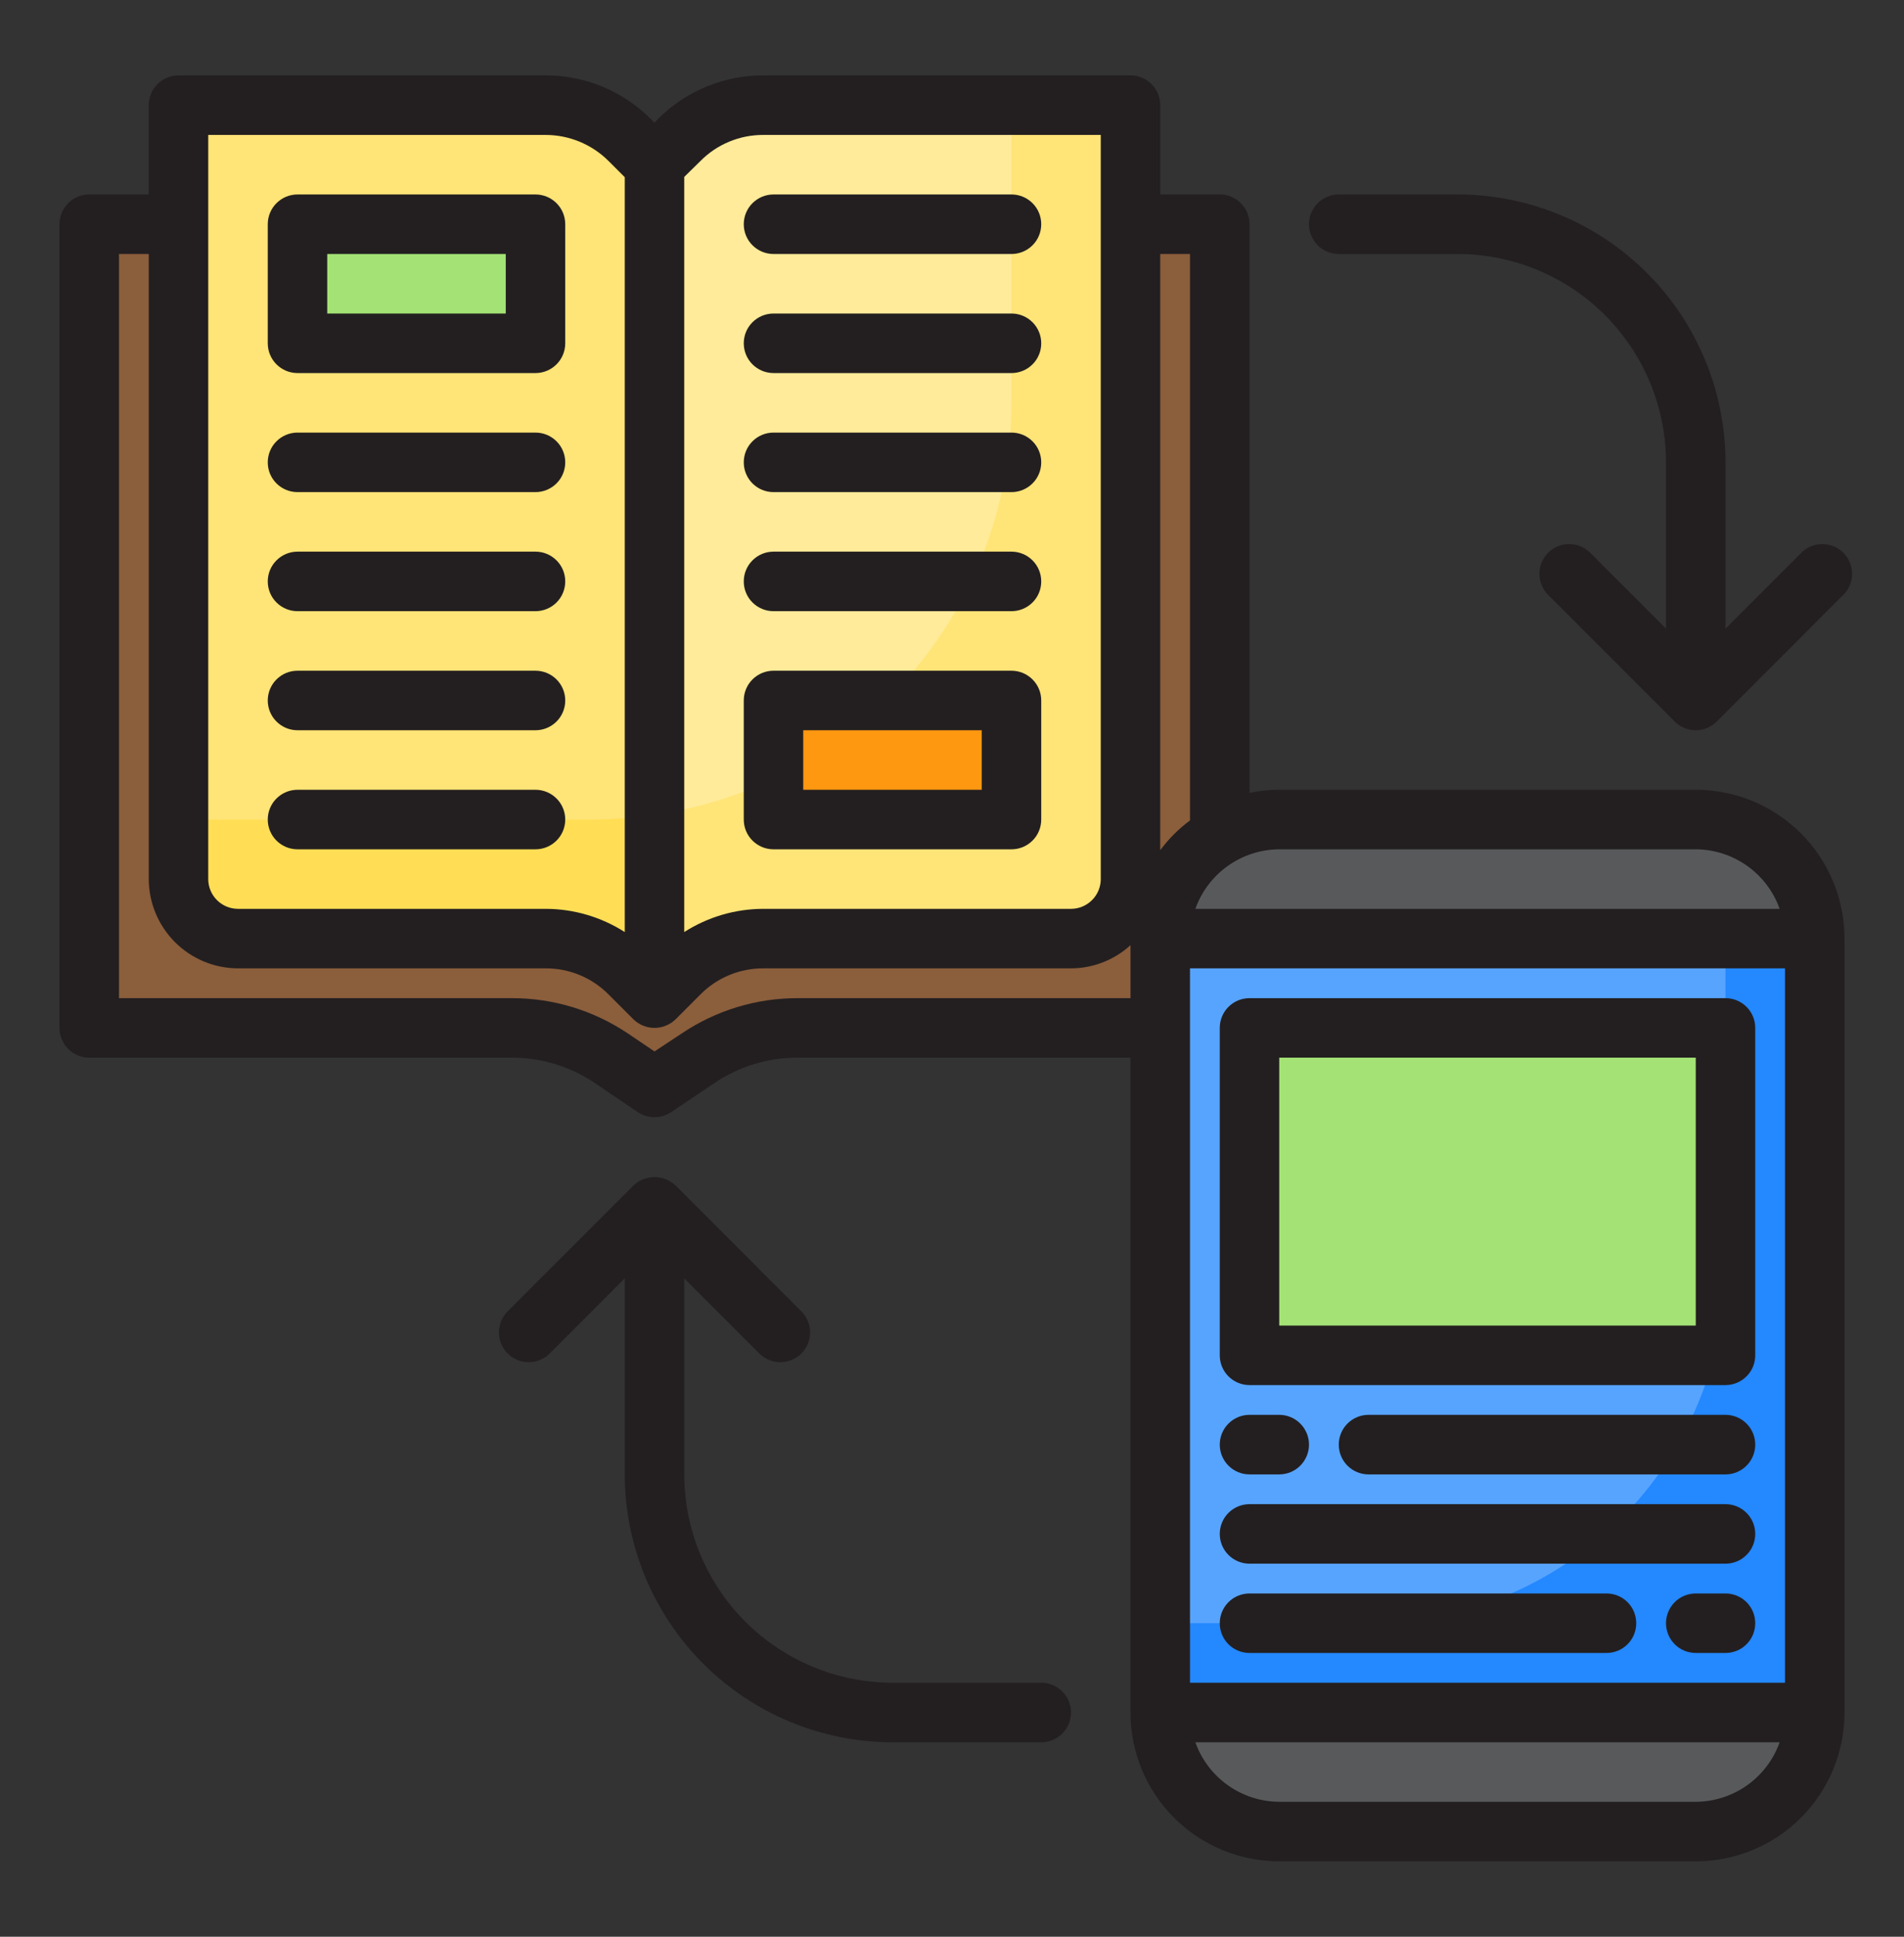
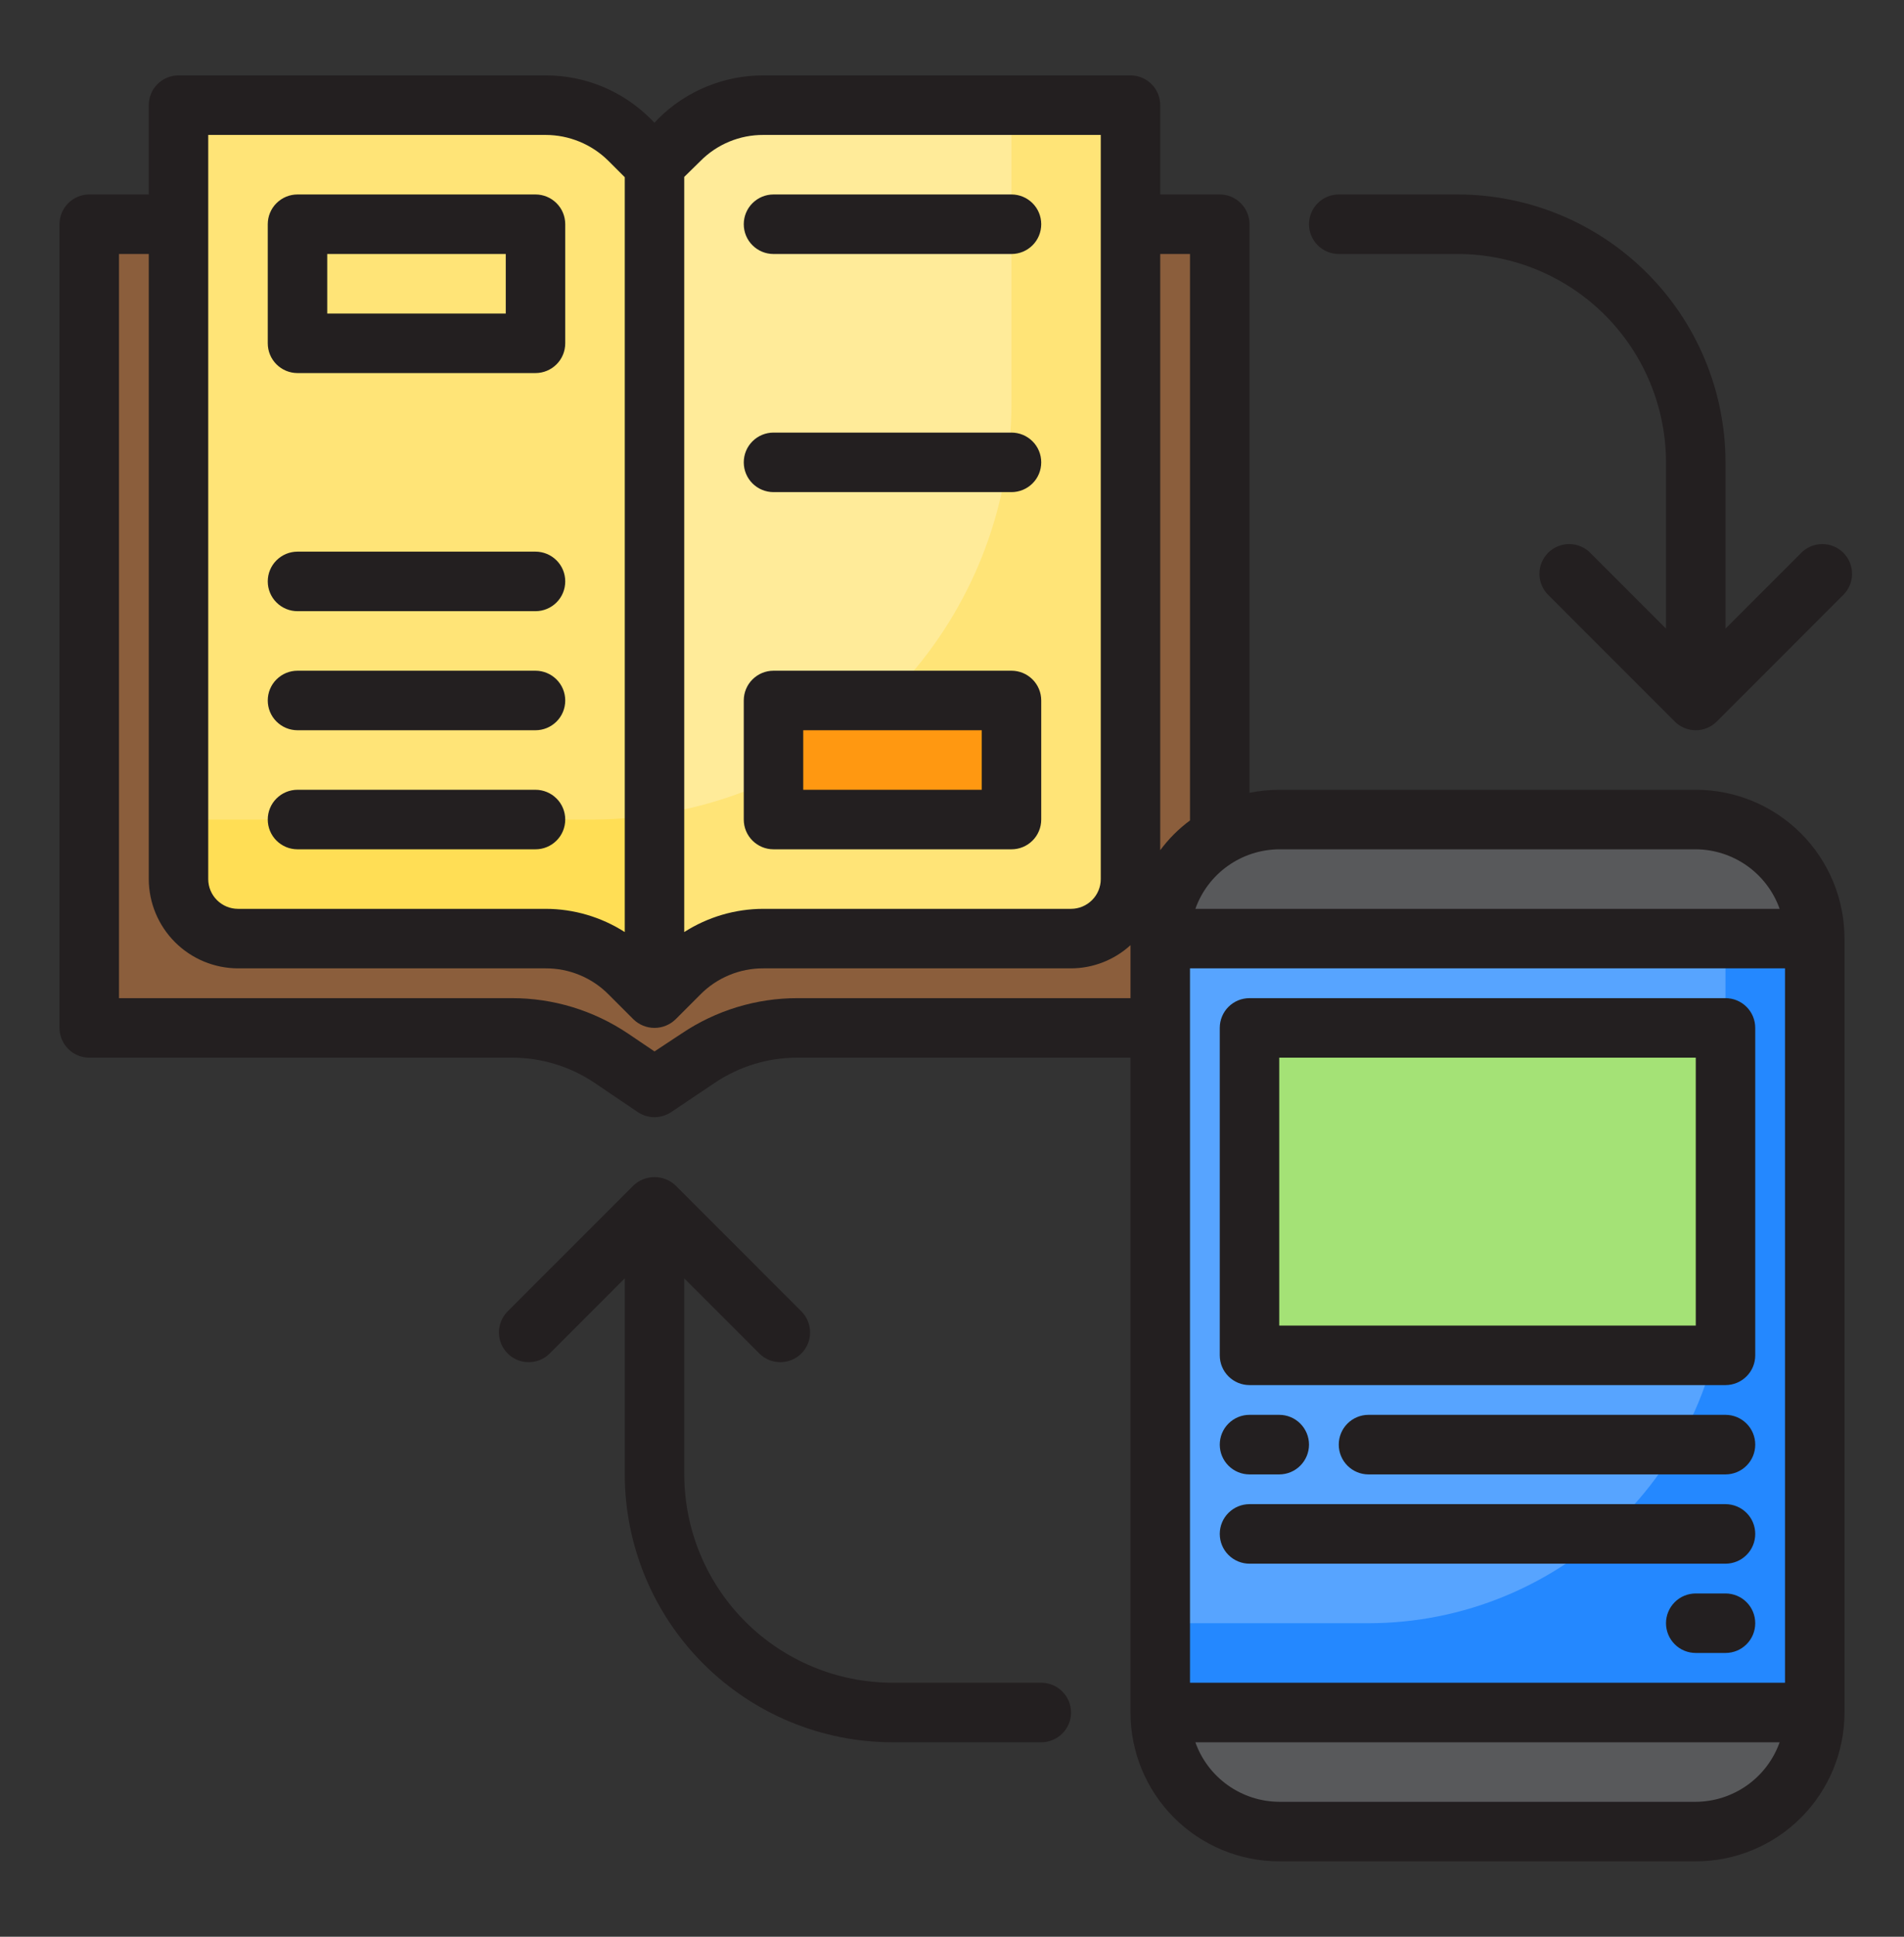
<svg xmlns="http://www.w3.org/2000/svg" width="60" height="61" viewBox="0 0 60 61" fill="none">
  <rect x="0" y="0" width="60" height="61" fill="#333333" stroke="none" />
  <path d="M38.438 32.375H24.532C23.789 32.375 23.063 32.596 22.447 33.009L20.591 34.25L18.81 33.031C18.186 32.604 17.448 32.375 16.691 32.375H2.812V7.062H38.438V32.375Z" fill="#8B5E3C" />
  <path d="M20.625 31.438L19.824 30.646C19.122 29.952 18.175 29.563 17.188 29.562H7.5C7.003 29.562 6.526 29.365 6.174 29.013C5.823 28.662 5.625 28.185 5.625 27.688V3.312H17.812C18.558 3.312 19.274 3.609 19.801 4.136C20.329 4.664 20.625 5.379 20.625 6.125V31.438Z" fill="#FFE477" />
  <path d="M20.625 31.438L21.426 30.646C22.128 29.952 23.075 29.563 24.062 29.562H33.75C34.247 29.562 34.724 29.365 35.076 29.013C35.428 28.662 35.625 28.185 35.625 27.688V3.312H23.438C22.692 3.312 21.976 3.609 21.449 4.136C20.921 4.664 20.625 5.379 20.625 6.125V31.438Z" fill="#FFEB99" />
  <path d="M18.75 25.812H5.625V27.687C5.625 28.185 5.823 28.662 6.174 29.013C6.526 29.365 7.003 29.562 7.5 29.562H17.188C18.175 29.563 19.122 29.952 19.824 30.646L20.625 31.437V25.663C20.004 25.758 19.378 25.808 18.75 25.812Z" fill="#FFDE55" />
  <path d="M31.875 3.312V12.688C31.873 15.842 30.735 18.89 28.669 21.273C26.603 23.656 23.747 25.215 20.625 25.663V31.438L21.426 30.646C22.128 29.952 23.075 29.563 24.062 29.562H33.75C34.247 29.562 34.724 29.365 35.076 29.013C35.428 28.662 35.625 28.185 35.625 27.688V3.312H31.875Z" fill="#FFE477" />
  <path d="M24.375 22.062H31.875V25.812H24.375V22.062Z" fill="#FF9811" />
-   <path d="M9.375 7.062H16.875V10.812H9.375V7.062Z" fill="#A4E276" />
  <path d="M40.312 57.688H53.438C54.432 57.688 55.386 57.292 56.089 56.589C56.792 55.886 57.188 54.932 57.188 53.938H36.562C36.562 54.932 36.958 55.886 37.661 56.589C38.364 57.292 39.318 57.688 40.312 57.688Z" fill="#58595B" />
  <path d="M53.438 25.812H40.312C39.318 25.812 38.364 26.208 37.661 26.911C36.958 27.614 36.562 28.568 36.562 29.562H57.188C57.188 28.568 56.792 27.614 56.089 26.911C55.386 26.208 54.432 25.812 53.438 25.812Z" fill="#58595B" />
  <path d="M36.562 29.562H57.188V53.938H36.562V29.562Z" fill="#57A4FF" />
  <path d="M54.375 29.562V39.875C54.375 42.859 53.19 45.72 51.08 47.83C48.97 49.94 46.109 51.125 43.125 51.125H36.562V53.938H57.188V29.562H54.375Z" fill="#2488FF" />
  <path d="M39.375 32.375H54.375V42.688H39.375V32.375Z" fill="#A4E276" />
  <path d="M24.375 8H31.875C32.124 8 32.362 7.901 32.538 7.725C32.714 7.55 32.812 7.311 32.812 7.062C32.812 6.814 32.714 6.575 32.538 6.4C32.362 6.224 32.124 6.125 31.875 6.125H24.375C24.126 6.125 23.888 6.224 23.712 6.4C23.536 6.575 23.438 6.814 23.438 7.062C23.438 7.311 23.536 7.55 23.712 7.725C23.888 7.901 24.126 8 24.375 8Z" fill="#231F20" />
  <path d="M24.375 15.5H31.875C32.124 15.5 32.362 15.401 32.538 15.225C32.714 15.05 32.812 14.811 32.812 14.562C32.812 14.314 32.714 14.075 32.538 13.9C32.362 13.724 32.124 13.625 31.875 13.625H24.375C24.126 13.625 23.888 13.724 23.712 13.9C23.536 14.075 23.438 14.314 23.438 14.562C23.438 14.811 23.536 15.05 23.712 15.225C23.888 15.401 24.126 15.5 24.375 15.5Z" fill="#231F20" />
-   <path d="M24.375 19.25H31.875C32.124 19.25 32.362 19.151 32.538 18.975C32.714 18.8 32.812 18.561 32.812 18.312C32.812 18.064 32.714 17.825 32.538 17.65C32.362 17.474 32.124 17.375 31.875 17.375H24.375C24.126 17.375 23.888 17.474 23.712 17.65C23.536 17.825 23.438 18.064 23.438 18.312C23.438 18.561 23.536 18.8 23.712 18.975C23.888 19.151 24.126 19.25 24.375 19.25Z" fill="#231F20" />
  <path d="M24.375 26.75H31.875C32.124 26.75 32.362 26.651 32.538 26.475C32.714 26.3 32.812 26.061 32.812 25.812V22.062C32.812 21.814 32.714 21.575 32.538 21.4C32.362 21.224 32.124 21.125 31.875 21.125H24.375C24.126 21.125 23.888 21.224 23.712 21.4C23.536 21.575 23.438 21.814 23.438 22.062V25.812C23.438 26.061 23.536 26.3 23.712 26.475C23.888 26.651 24.126 26.75 24.375 26.75ZM25.312 23H30.938V24.875H25.312V23Z" fill="#231F20" />
  <path d="M9.375 11.75H16.875C17.124 11.75 17.362 11.651 17.538 11.475C17.714 11.3 17.812 11.061 17.812 10.812V7.062C17.812 6.814 17.714 6.575 17.538 6.4C17.362 6.224 17.124 6.125 16.875 6.125H9.375C9.126 6.125 8.888 6.224 8.712 6.4C8.536 6.575 8.438 6.814 8.438 7.062V10.812C8.438 11.061 8.536 11.3 8.712 11.475C8.888 11.651 9.126 11.75 9.375 11.75ZM10.312 8H15.938V9.875H10.312V8Z" fill="#231F20" />
-   <path d="M24.375 11.75H31.875C32.124 11.75 32.362 11.651 32.538 11.475C32.714 11.3 32.812 11.061 32.812 10.812C32.812 10.564 32.714 10.325 32.538 10.15C32.362 9.974 32.124 9.875 31.875 9.875H24.375C24.126 9.875 23.888 9.974 23.712 10.15C23.536 10.325 23.438 10.564 23.438 10.812C23.438 11.061 23.536 11.3 23.712 11.475C23.888 11.651 24.126 11.75 24.375 11.75Z" fill="#231F20" />
-   <path d="M9.375 15.5H16.875C17.124 15.5 17.362 15.401 17.538 15.225C17.714 15.05 17.812 14.811 17.812 14.562C17.812 14.314 17.714 14.075 17.538 13.9C17.362 13.724 17.124 13.625 16.875 13.625H9.375C9.126 13.625 8.888 13.724 8.712 13.9C8.536 14.075 8.438 14.314 8.438 14.562C8.438 14.811 8.536 15.05 8.712 15.225C8.888 15.401 9.126 15.5 9.375 15.5Z" fill="#231F20" />
  <path d="M9.375 19.25H16.875C17.124 19.25 17.362 19.151 17.538 18.975C17.714 18.8 17.812 18.561 17.812 18.312C17.812 18.064 17.714 17.825 17.538 17.65C17.362 17.474 17.124 17.375 16.875 17.375H9.375C9.126 17.375 8.888 17.474 8.712 17.65C8.536 17.825 8.438 18.064 8.438 18.312C8.438 18.561 8.536 18.8 8.712 18.975C8.888 19.151 9.126 19.25 9.375 19.25Z" fill="#231F20" />
  <path d="M9.375 23H16.875C17.124 23 17.362 22.901 17.538 22.725C17.714 22.55 17.812 22.311 17.812 22.062C17.812 21.814 17.714 21.575 17.538 21.4C17.362 21.224 17.124 21.125 16.875 21.125H9.375C9.126 21.125 8.888 21.224 8.712 21.4C8.536 21.575 8.438 21.814 8.438 22.062C8.438 22.311 8.536 22.55 8.712 22.725C8.888 22.901 9.126 23 9.375 23Z" fill="#231F20" />
  <path d="M9.375 26.75H16.875C17.124 26.75 17.362 26.651 17.538 26.475C17.714 26.3 17.812 26.061 17.812 25.812C17.812 25.564 17.714 25.325 17.538 25.15C17.362 24.974 17.124 24.875 16.875 24.875H9.375C9.126 24.875 8.888 24.974 8.712 25.15C8.536 25.325 8.438 25.564 8.438 25.812C8.438 26.061 8.536 26.3 8.712 26.475C8.888 26.651 9.126 26.75 9.375 26.75Z" fill="#231F20" />
  <path d="M53.438 24.875H40.312C39.998 24.877 39.684 24.909 39.375 24.969V7.063C39.375 6.814 39.276 6.575 39.1 6.4C38.925 6.224 38.686 6.125 38.438 6.125H36.562V3.313C36.562 3.064 36.464 2.825 36.288 2.65C36.112 2.474 35.874 2.375 35.625 2.375H24.056C23.44 2.374 22.83 2.494 22.261 2.729C21.691 2.964 21.173 3.308 20.738 3.744L20.625 3.866L20.494 3.734C20.06 3.302 19.545 2.96 18.979 2.726C18.413 2.493 17.806 2.374 17.194 2.375H5.625C5.376 2.375 5.138 2.474 4.962 2.65C4.786 2.825 4.688 3.064 4.688 3.313V6.125H2.812C2.564 6.125 2.325 6.224 2.15 6.4C1.974 6.575 1.875 6.814 1.875 7.063V32.375C1.875 32.624 1.974 32.862 2.15 33.038C2.325 33.214 2.564 33.312 2.812 33.312H16.125C17.057 33.31 17.968 33.587 18.741 34.109L20.1 35.028C20.256 35.131 20.438 35.187 20.625 35.188C20.812 35.185 20.994 35.13 21.15 35.028L22.519 34.109C23.291 33.587 24.202 33.31 25.134 33.312H35.625V53.938C35.625 55.181 36.119 56.373 36.998 57.252C37.877 58.131 39.069 58.625 40.312 58.625H53.438C54.681 58.625 55.873 58.131 56.752 57.252C57.631 56.373 58.125 55.181 58.125 53.938V29.562C58.125 28.319 57.631 27.127 56.752 26.248C55.873 25.369 54.681 24.875 53.438 24.875ZM21.562 5.572L22.069 5.075C22.328 4.812 22.638 4.603 22.979 4.462C23.32 4.32 23.687 4.248 24.056 4.25H34.688V27.688C34.688 27.936 34.589 28.175 34.413 28.35C34.237 28.526 33.999 28.625 33.75 28.625H24.056C23.172 28.626 22.307 28.88 21.562 29.356V5.572ZM6.562 4.25H17.194C17.935 4.251 18.646 4.544 19.172 5.066L19.688 5.581V29.356C18.943 28.88 18.078 28.626 17.194 28.625H7.5C7.251 28.625 7.013 28.526 6.837 28.35C6.661 28.175 6.562 27.936 6.562 27.688V4.25ZM35.625 31.438H25.134C23.832 31.436 22.558 31.825 21.478 32.553L20.625 33.116L19.791 32.553C18.707 31.824 17.431 31.435 16.125 31.438H3.75V8H4.688V27.688C4.69 28.433 4.987 29.147 5.514 29.674C6.041 30.201 6.755 30.498 7.5 30.5H17.194C17.563 30.498 17.93 30.57 18.271 30.712C18.612 30.853 18.922 31.062 19.181 31.325L19.959 32.103C20.137 32.277 20.376 32.375 20.625 32.375C20.874 32.375 21.113 32.277 21.291 32.103L22.069 31.325C22.328 31.062 22.638 30.853 22.979 30.712C23.32 30.57 23.687 30.498 24.056 30.5H33.75C34.444 30.498 35.113 30.237 35.625 29.769V31.438ZM40.312 26.75H53.438C54.017 26.753 54.582 26.935 55.055 27.27C55.529 27.606 55.887 28.079 56.081 28.625H37.669C37.863 28.079 38.221 27.606 38.695 27.27C39.168 26.935 39.733 26.753 40.312 26.75ZM36.562 26.778V8H37.5V25.841C37.142 26.105 36.826 26.421 36.562 26.778ZM53.438 56.75H40.312C39.733 56.747 39.168 56.565 38.695 56.23C38.221 55.894 37.863 55.421 37.669 54.875H56.081C55.887 55.421 55.529 55.894 55.055 56.23C54.582 56.565 54.017 56.747 53.438 56.75ZM56.25 53H37.5V30.5H56.25V53Z" fill="#231F20" />
  <path d="M54.375 31.438H39.375C39.126 31.438 38.888 31.536 38.712 31.712C38.536 31.888 38.438 32.126 38.438 32.375V42.688C38.438 42.936 38.536 43.175 38.712 43.35C38.888 43.526 39.126 43.625 39.375 43.625H54.375C54.624 43.625 54.862 43.526 55.038 43.35C55.214 43.175 55.312 42.936 55.312 42.688V32.375C55.312 32.126 55.214 31.888 55.038 31.712C54.862 31.536 54.624 31.438 54.375 31.438ZM53.438 41.75H40.312V33.312H53.438V41.75Z" fill="#231F20" />
  <path d="M54.375 44.562H43.125C42.876 44.562 42.638 44.661 42.462 44.837C42.286 45.013 42.188 45.251 42.188 45.5C42.188 45.749 42.286 45.987 42.462 46.163C42.638 46.339 42.876 46.438 43.125 46.438H54.375C54.624 46.438 54.862 46.339 55.038 46.163C55.214 45.987 55.312 45.749 55.312 45.5C55.312 45.251 55.214 45.013 55.038 44.837C54.862 44.661 54.624 44.562 54.375 44.562Z" fill="#231F20" />
-   <path d="M54.375 47.375H39.375C39.126 47.375 38.888 47.474 38.712 47.65C38.536 47.825 38.438 48.064 38.438 48.312C38.438 48.561 38.536 48.8 38.712 48.975C38.888 49.151 39.126 49.25 39.375 49.25H54.375C54.624 49.25 54.862 49.151 55.038 48.975C55.214 48.8 55.312 48.561 55.312 48.312C55.312 48.064 55.214 47.825 55.038 47.65C54.862 47.474 54.624 47.375 54.375 47.375Z" fill="#231F20" />
-   <path d="M50.625 50.188H39.375C39.126 50.188 38.888 50.286 38.712 50.462C38.536 50.638 38.438 50.876 38.438 51.125C38.438 51.374 38.536 51.612 38.712 51.788C38.888 51.964 39.126 52.062 39.375 52.062H50.625C50.874 52.062 51.112 51.964 51.288 51.788C51.464 51.612 51.562 51.374 51.562 51.125C51.562 50.876 51.464 50.638 51.288 50.462C51.112 50.286 50.874 50.188 50.625 50.188Z" fill="#231F20" />
+   <path d="M54.375 47.375H39.375C39.126 47.375 38.888 47.474 38.712 47.65C38.536 47.825 38.438 48.064 38.438 48.312C38.438 48.561 38.536 48.8 38.712 48.975C38.888 49.151 39.126 49.25 39.375 49.25H54.375C54.624 49.25 54.862 49.151 55.038 48.975C55.214 48.8 55.312 48.561 55.312 48.312C55.312 48.064 55.214 47.825 55.038 47.65C54.862 47.474 54.624 47.375 54.375 47.375" fill="#231F20" />
  <path d="M39.375 46.438H40.312C40.561 46.438 40.8 46.339 40.975 46.163C41.151 45.987 41.25 45.749 41.25 45.5C41.25 45.251 41.151 45.013 40.975 44.837C40.8 44.661 40.561 44.562 40.312 44.562H39.375C39.126 44.562 38.888 44.661 38.712 44.837C38.536 45.013 38.438 45.251 38.438 45.5C38.438 45.749 38.536 45.987 38.712 46.163C38.888 46.339 39.126 46.438 39.375 46.438Z" fill="#231F20" />
  <path d="M54.375 50.188H53.438C53.189 50.188 52.95 50.286 52.775 50.462C52.599 50.638 52.5 50.876 52.5 51.125C52.5 51.374 52.599 51.612 52.775 51.788C52.95 51.964 53.189 52.062 53.438 52.062H54.375C54.624 52.062 54.862 51.964 55.038 51.788C55.214 51.612 55.312 51.374 55.312 51.125C55.312 50.876 55.214 50.638 55.038 50.462C54.862 50.286 54.624 50.188 54.375 50.188Z" fill="#231F20" />
  <path d="M32.813 53H28.125C26.386 52.998 24.718 52.306 23.487 51.076C22.257 49.846 21.565 48.177 21.563 46.438V40.263L23.94 42.641C24.116 42.812 24.353 42.906 24.599 42.904C24.845 42.902 25.08 42.803 25.254 42.629C25.428 42.455 25.526 42.22 25.528 41.974C25.53 41.729 25.436 41.492 25.265 41.315L21.288 37.337C21.109 37.168 20.872 37.074 20.625 37.074C20.379 37.074 20.142 37.168 19.963 37.337L15.986 41.315C15.815 41.492 15.721 41.729 15.723 41.974C15.725 42.22 15.823 42.455 15.997 42.629C16.171 42.803 16.406 42.902 16.652 42.904C16.898 42.906 17.135 42.812 17.311 42.641L19.688 40.263V46.438C19.691 48.675 20.58 50.819 22.162 52.401C23.744 53.983 25.889 54.873 28.125 54.875H32.813C33.062 54.875 33.3 54.776 33.476 54.6C33.652 54.425 33.751 54.186 33.751 53.938C33.751 53.689 33.652 53.45 33.476 53.275C33.3 53.099 33.062 53 32.813 53Z" fill="#231F20" />
  <path d="M42.188 8H45.938C47.677 8.002 49.345 8.694 50.576 9.924C51.806 11.155 52.498 12.823 52.5 14.562V19.799L50.123 17.422C50.037 17.332 49.934 17.261 49.819 17.212C49.705 17.163 49.582 17.137 49.457 17.136C49.333 17.135 49.209 17.158 49.094 17.206C48.979 17.253 48.874 17.322 48.786 17.41C48.698 17.498 48.629 17.603 48.581 17.718C48.534 17.833 48.511 17.957 48.512 18.081C48.513 18.206 48.539 18.329 48.588 18.443C48.637 18.558 48.708 18.661 48.798 18.747L52.775 22.725C52.95 22.901 53.189 23 53.438 23C53.686 23 53.925 22.901 54.1 22.725L58.077 18.747C58.167 18.661 58.238 18.558 58.287 18.443C58.336 18.329 58.362 18.206 58.363 18.081C58.364 17.957 58.341 17.833 58.294 17.718C58.246 17.603 58.177 17.498 58.089 17.41C58.001 17.322 57.896 17.253 57.781 17.206C57.666 17.158 57.542 17.135 57.418 17.136C57.293 17.137 57.17 17.163 57.056 17.212C56.941 17.261 56.838 17.332 56.752 17.422L54.375 19.799V14.562C54.373 12.325 53.483 10.181 51.901 8.599C50.319 7.017 48.175 6.127 45.938 6.125H42.188C41.939 6.125 41.7 6.224 41.525 6.4C41.349 6.575 41.25 6.814 41.25 7.062C41.25 7.311 41.349 7.55 41.525 7.725C41.7 7.901 41.939 8 42.188 8Z" fill="#231F20" />
</svg>